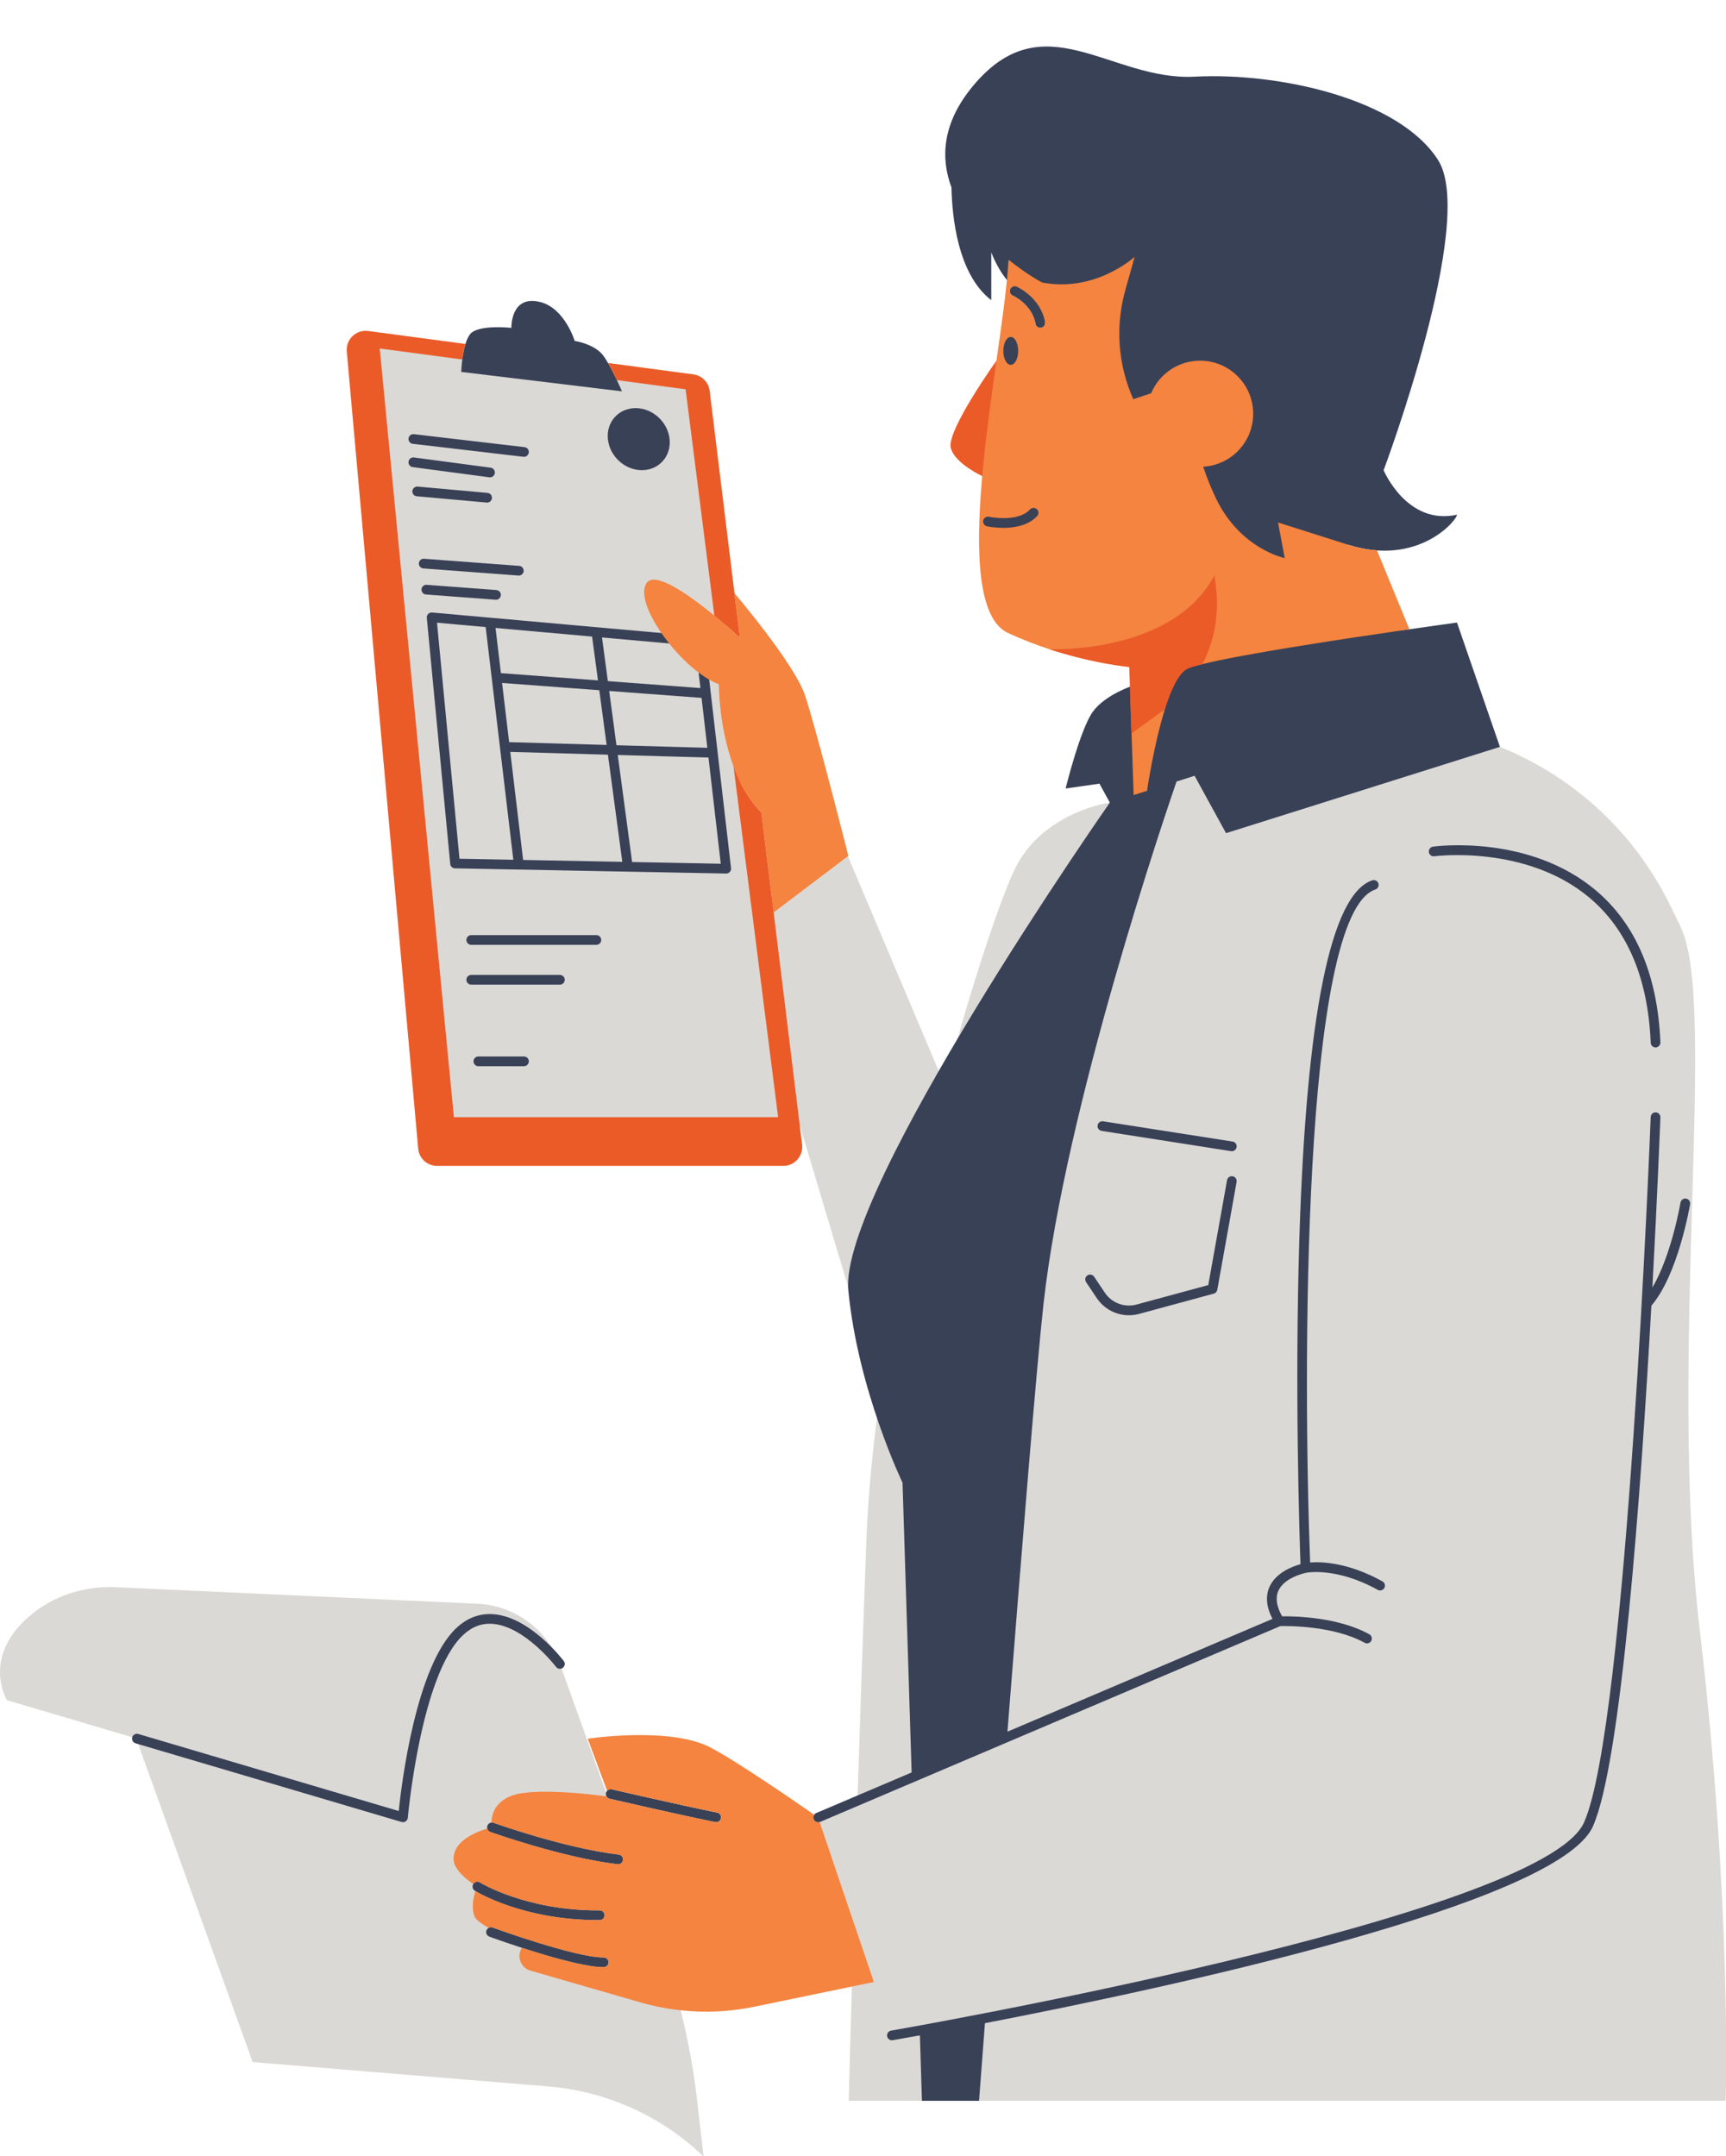
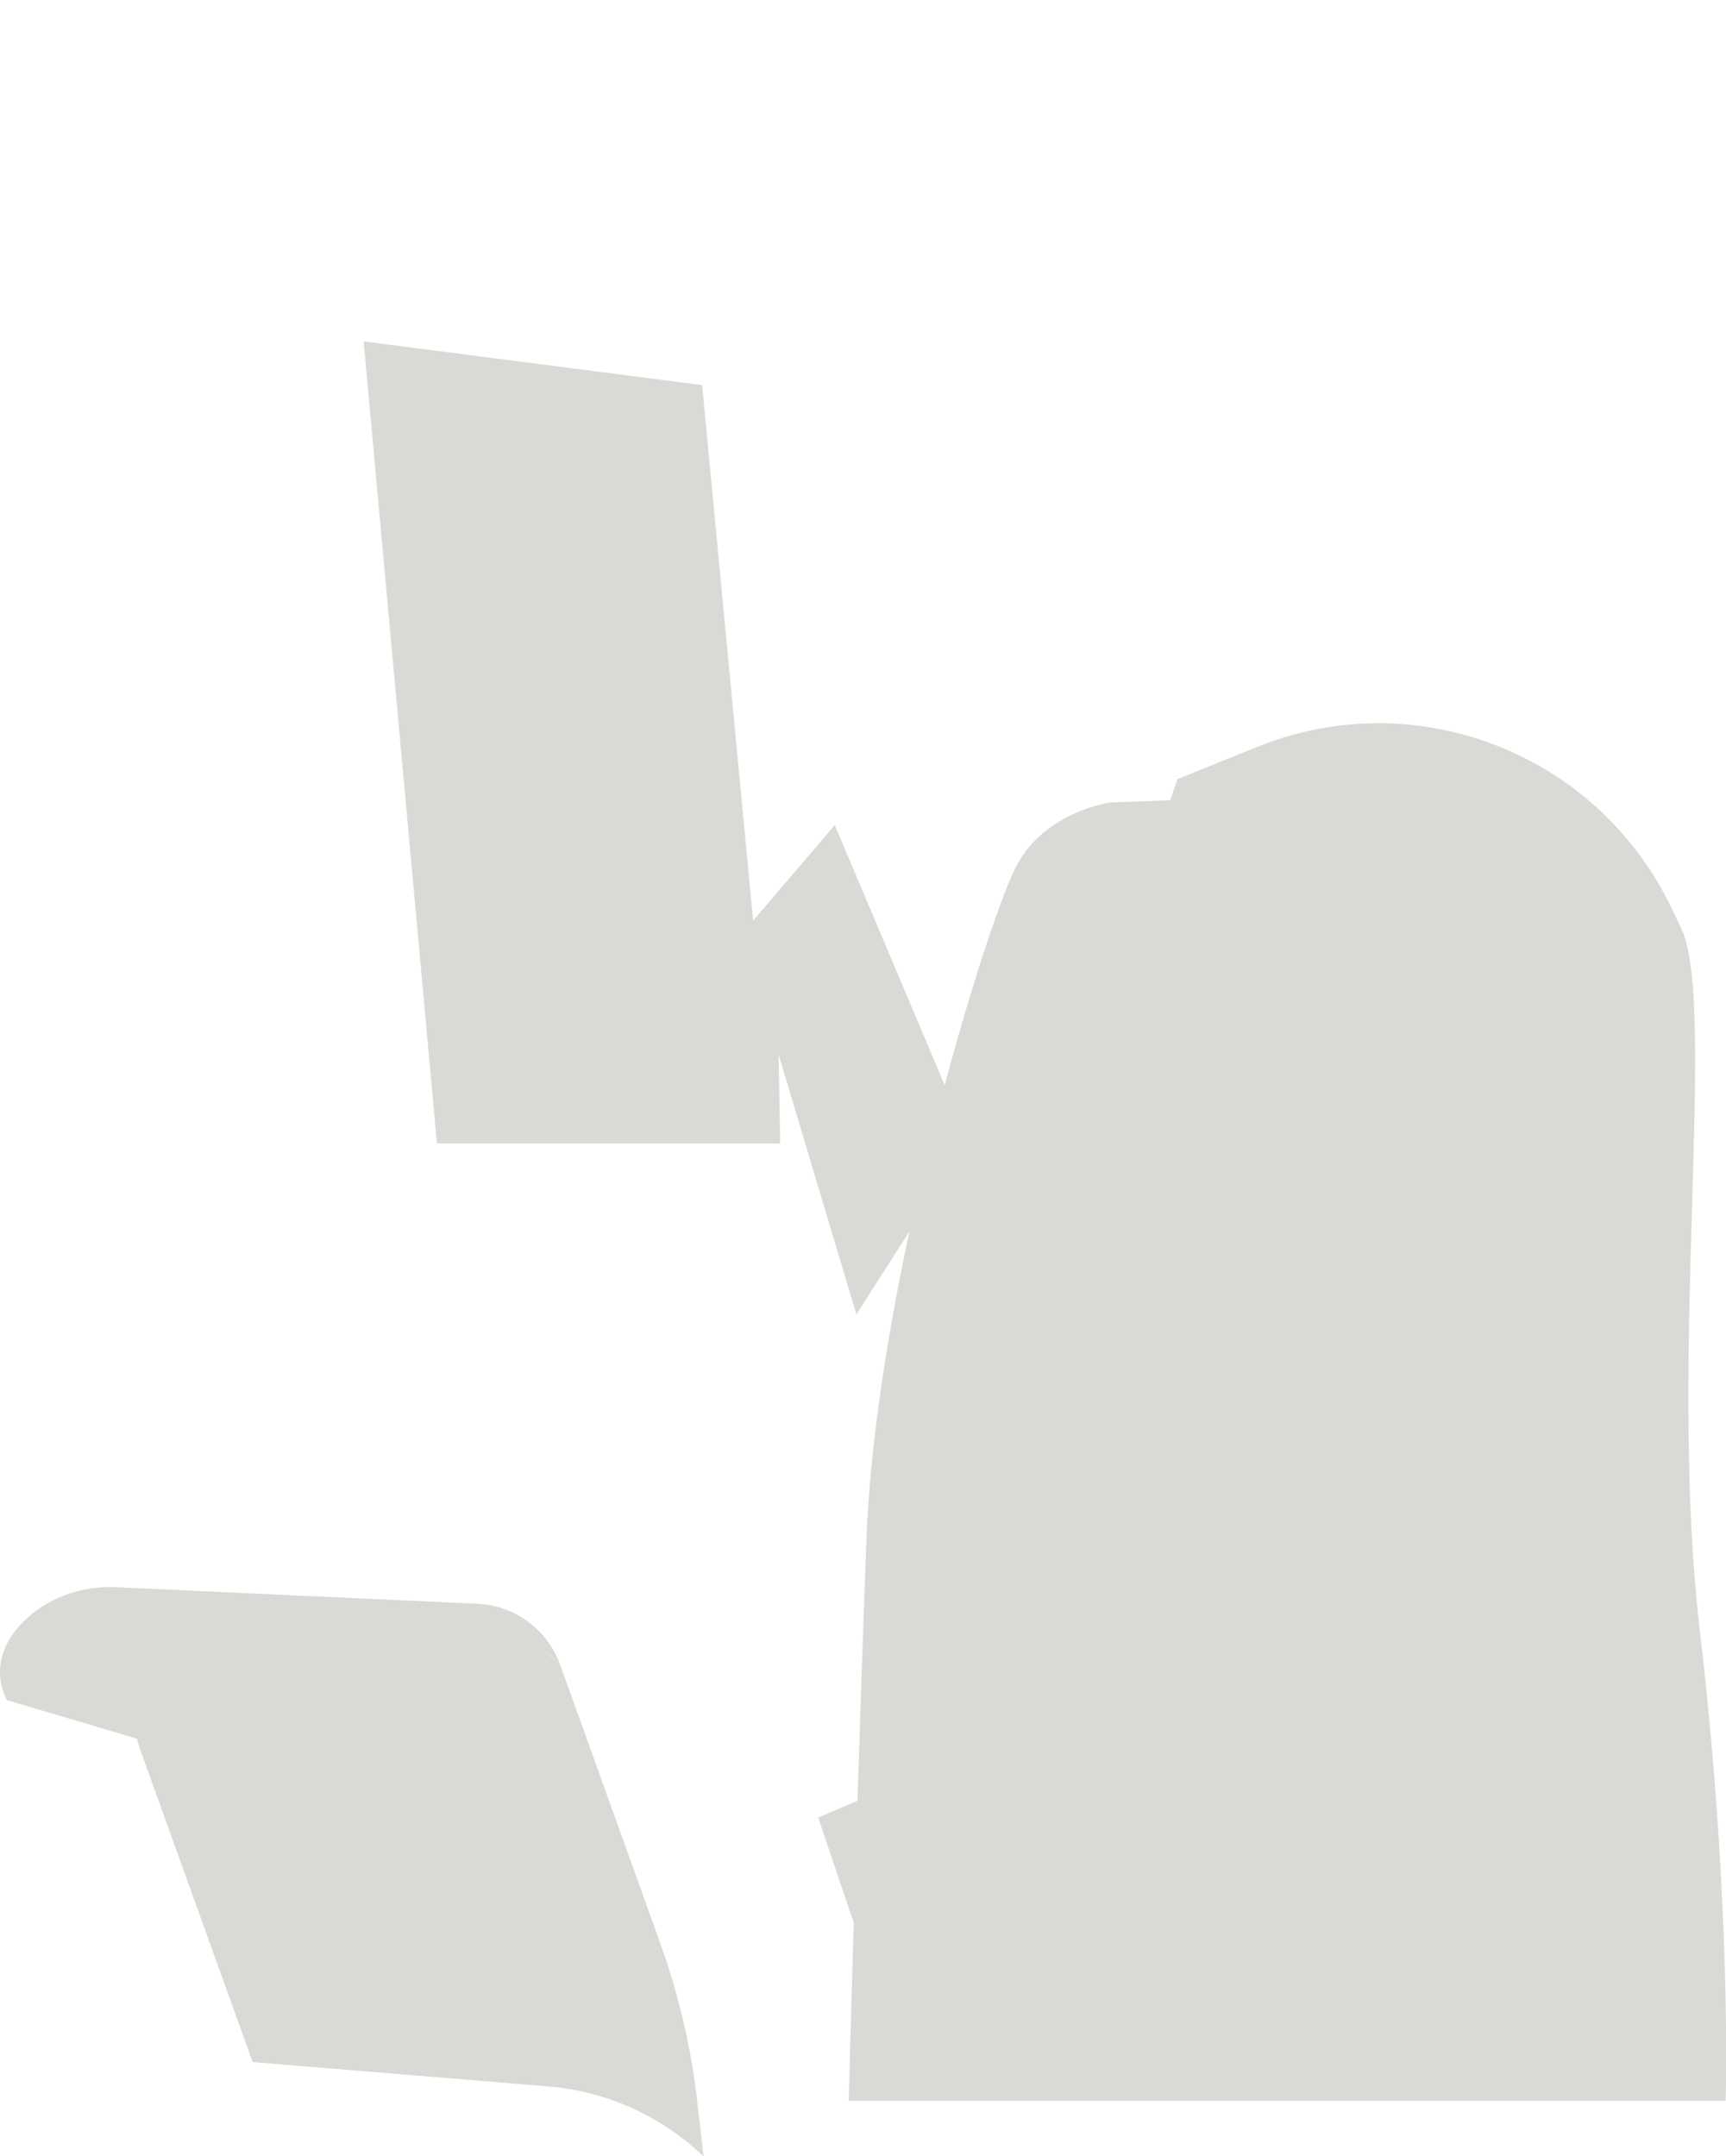
<svg xmlns="http://www.w3.org/2000/svg" fill="#000000" height="509.8" preserveAspectRatio="xMidYMid meet" version="1" viewBox="0.0 -11.0 408.2 509.8" width="408.2" zoomAndPan="magnify">
  <defs>
    <clipPath id="a">
      <path d="M 0 69 L 408.238 69 L 408.238 498.879 L 0 498.879 Z M 0 69" />
    </clipPath>
  </defs>
  <g>
    <g clip-path="url(#a)" id="change1_1">
      <path d="M 156.219 448.652 L 132.418 382.422 L 128.414 379.023 C 130.832 380.879 132.418 382.422 132.418 382.422 C 129.355 374.191 121.672 368.586 112.898 368.188 L 27.414 364.277 C 19.816 363.93 12.27 366.371 6.594 371.434 C -4.367 381.203 1.645 390.988 1.645 390.988 L 32.379 400.078 C 32.602 400.961 32.855 401.848 33.172 402.727 L 59.754 476.551 L 129.684 482.316 C 143.461 483.453 156.422 489.305 166.391 498.879 L 164.898 485.836 C 163.449 473.148 160.535 460.672 156.219 448.652 Z M 408.113 485.711 L 200.719 485.711 C 200.719 485.711 201.172 468.469 201.906 443.578 L 193.496 418.727 L 202.789 414.77 C 203.41 395.152 204.133 373.598 204.906 353.035 C 205.762 330.301 209.879 304.426 215.078 280.156 L 202.539 299.785 L 184.137 238.32 L 184.508 259.348 L 103.34 259.348 L 86 69.719 L 166.059 80.051 L 178.117 206.668 L 197.418 184.086 L 223.422 245.57 C 230.434 219.387 237.449 199.133 240.535 193.453 C 247.422 180.789 262.477 178.762 262.477 178.762 L 276.754 178.203 C 277.824 175.012 278.449 173.227 278.449 173.227 L 297.316 165.602 C 334.629 150.52 377.203 166.859 394.957 202.977 C 395.859 204.812 396.75 206.668 397.629 208.539 C 406.16 226.738 394.426 310.035 401.992 374.359 C 409.66 439.578 408.113 485.711 408.113 485.711" fill="#dbd9d5" />
    </g>
    <g id="change2_1">
-       <path d="M 245.379 109.238 C 245.125 108.996 244.789 108.863 244.438 108.863 C 244.059 108.863 243.691 109.023 243.434 109.301 C 241.898 110.938 239.273 111.281 237.336 111.281 C 235.453 111.281 233.961 110.965 233.945 110.961 C 233.848 110.941 233.75 110.93 233.652 110.93 C 233.008 110.93 232.441 111.387 232.305 112.016 C 232.145 112.754 232.617 113.488 233.355 113.652 C 233.535 113.691 235.176 114.035 237.289 114.035 C 239.789 114.035 243.234 113.539 245.445 111.184 C 245.695 110.914 245.828 110.562 245.816 110.195 C 245.805 109.828 245.648 109.488 245.379 109.238 Z M 239.043 75.492 C 239.117 75.492 239.191 75.484 239.266 75.473 C 240.355 75.262 241.129 73.574 241.023 71.621 C 240.926 69.809 240.074 68.441 239.047 68.441 C 238.973 68.441 238.898 68.449 238.824 68.465 C 237.734 68.672 236.961 70.363 237.066 72.312 C 237.164 74.125 238.016 75.492 239.043 75.492 Z M 116.613 372.953 C 124.184 373.594 131.43 383.02 131.504 383.113 C 131.887 383.617 132.605 383.719 133.109 383.332 C 133.613 382.949 133.715 382.23 133.332 381.727 C 133.012 381.305 125.402 371.398 116.816 370.668 C 113.527 370.391 110.547 371.48 107.949 373.91 C 98.406 382.844 94.988 410.555 94.297 417.191 L 32.703 398.977 C 32.094 398.797 31.457 399.145 31.277 399.75 C 31.098 400.359 31.441 400.996 32.051 401.18 L 94.98 419.789 C 95.086 419.82 95.195 419.836 95.305 419.836 C 95.531 419.836 95.758 419.77 95.953 419.637 C 96.238 419.441 96.418 419.129 96.449 418.789 C 96.477 418.449 99.512 384.953 109.52 375.586 C 111.648 373.594 113.969 372.727 116.613 372.953 Z M 169.602 417.562 C 161.445 415.93 144.855 412.102 144.688 412.059 C 144.074 411.918 143.453 412.305 143.312 412.922 C 143.168 413.539 143.555 414.152 144.172 414.297 C 144.336 414.336 160.965 418.176 169.148 419.812 C 169.227 419.828 169.301 419.836 169.375 419.836 C 169.91 419.836 170.391 419.457 170.5 418.914 C 170.625 418.293 170.223 417.688 169.602 417.562 Z M 141.836 442.984 C 142.469 442.977 142.98 442.461 142.977 441.828 C 142.973 441.195 142.461 440.688 141.828 440.688 C 141.699 440.664 141.543 440.688 141.398 440.688 C 124.32 440.688 113.617 434.156 113.512 434.09 C 112.973 433.754 112.266 433.914 111.93 434.457 C 111.598 434.992 111.758 435.699 112.297 436.035 C 112.754 436.32 123.617 442.984 141.387 442.984 C 141.535 442.984 141.688 442.984 141.836 442.984 Z M 146.328 427.496 C 133.301 425.926 116.902 420.039 116.738 419.98 C 116.145 419.762 115.484 420.074 115.27 420.668 C 115.051 421.266 115.359 421.926 115.957 422.141 C 116.125 422.199 132.762 428.172 146.051 429.777 C 146.098 429.781 146.145 429.785 146.191 429.785 C 146.762 429.785 147.258 429.355 147.328 428.773 C 147.406 428.145 146.957 427.57 146.328 427.496 Z M 142.762 451.82 C 135.945 451.82 116.715 444.812 116.523 444.742 C 115.93 444.527 115.27 444.832 115.051 445.43 C 114.832 446.023 115.141 446.684 115.734 446.898 C 116.539 447.195 135.539 454.117 142.762 454.117 C 143.395 454.117 143.91 453.602 143.91 452.969 C 143.91 452.332 143.395 451.82 142.762 451.82 Z M 290.195 268.047 L 285.754 292.844 L 268.797 297.441 C 265.949 298.211 262.93 297.086 261.285 294.629 L 258.766 290.867 C 258.41 290.34 257.695 290.199 257.172 290.551 C 256.645 290.902 256.504 291.617 256.855 292.145 L 259.379 295.906 C 261.109 298.492 263.984 299.977 266.992 299.977 C 267.793 299.977 268.602 299.871 269.398 299.656 L 287.059 294.867 C 287.484 294.754 287.809 294.398 287.887 293.965 L 292.457 268.453 C 292.566 267.828 292.152 267.23 291.527 267.117 C 290.902 267.004 290.309 267.422 290.195 268.047 Z M 322.734 377.414 C 323.289 377.727 323.988 377.523 324.297 376.969 C 324.602 376.414 324.402 375.719 323.848 375.41 C 316.434 371.289 306 371.117 303.215 371.16 C 301.898 368.797 301.598 366.77 302.328 365.137 C 303.789 361.852 308.906 360.863 308.957 360.855 C 308.965 360.852 308.973 360.852 308.984 360.848 C 309.051 360.836 316.062 359.477 325.836 364.902 C 326.387 365.215 327.086 365.012 327.395 364.457 C 327.703 363.902 327.504 363.207 326.949 362.898 C 318.82 358.383 312.484 358.227 309.848 358.434 C 308.176 314.934 307.781 205.148 325.262 199.32 C 325.863 199.121 326.188 198.469 325.988 197.867 C 325.785 197.27 325.141 196.945 324.535 197.145 C 314.77 200.398 308.969 228.859 307.301 281.734 C 306.176 317.375 307.344 352.672 307.566 358.828 C 305.711 359.348 301.746 360.812 300.234 364.191 C 299.25 366.395 299.484 368.938 300.938 371.77 L 238.262 398.434 C 241.578 356.176 245.203 311.531 246.793 297.273 C 252.004 250.484 275.883 180.648 278.258 173.785 L 282.516 172.422 L 289.961 185.992 L 354.734 165.59 L 344.578 136.199 C 344.578 136.199 340.012 136.82 333.316 137.789 C 316.109 140.27 284.672 135.156 280.551 137.355 C 279.055 138.156 268.023 151.082 268.023 151.082 C 268.023 151.082 261.426 153.168 258.441 157.301 C 255.457 161.434 252.016 175.434 252.016 175.434 L 260.02 174.285 L 262.477 178.762 C 262.477 178.762 198.34 270.438 200.629 294.098 C 202.918 317.762 213.449 339.566 213.449 339.566 L 215.602 408.074 L 193.047 417.672 C 192.465 417.918 192.191 418.594 192.441 419.176 C 192.625 419.613 193.051 419.875 193.496 419.875 C 193.645 419.875 193.801 419.844 193.945 419.781 L 302.816 373.465 C 304.441 373.434 315.406 373.344 322.734 377.414 Z M 338.91 189.176 C 338.281 189.262 337.844 189.84 337.926 190.469 C 338.012 191.098 338.594 191.543 339.219 191.453 C 339.434 191.422 360.898 188.672 375.863 201.215 C 384.879 208.766 389.766 220.32 390.391 235.551 C 390.414 236.164 390.922 236.648 391.535 236.648 C 391.551 236.648 391.566 236.648 391.582 236.648 C 392.219 236.621 392.711 236.09 392.684 235.453 C 392.035 219.555 386.871 207.441 377.34 199.453 C 361.602 186.266 339.828 189.051 338.91 189.176 Z M 398.758 272.398 C 398.133 272.297 397.543 272.715 397.438 273.344 C 397.414 273.484 395.305 285.809 390.789 293.418 C 391.977 271.508 392.609 255.137 392.684 253.195 C 392.707 252.559 392.215 252.027 391.582 252.004 C 390.965 251.969 390.414 252.477 390.391 253.105 C 390.336 254.547 384.82 397.105 374.621 419.902 C 364.582 442.348 212.277 468.852 210.742 469.117 C 210.117 469.227 209.699 469.82 209.805 470.445 C 209.902 471.004 210.387 471.398 210.938 471.398 C 211 471.398 211.066 471.391 211.133 471.379 C 211.797 471.266 214.059 470.871 217.555 470.238 L 218.039 485.711 L 231.547 485.711 C 231.547 485.711 232.074 478.688 232.938 467.359 C 276.125 459.023 368.496 439.219 376.719 420.84 C 383.453 405.785 388.074 342.148 390.551 297.715 C 396.852 290.387 399.586 274.406 399.703 273.723 C 399.805 273.094 399.387 272.504 398.758 272.398 Z M 291.504 258.906 L 260.895 254.121 C 260.27 254.02 259.68 254.449 259.582 255.074 C 259.484 255.703 259.914 256.289 260.539 256.387 L 291.148 261.176 C 291.207 261.184 291.27 261.191 291.328 261.191 C 291.883 261.191 292.371 260.785 292.461 260.219 C 292.559 259.594 292.129 259.004 291.504 258.906 Z M 397.109 207.445 C 397.039 207.293 396.957 207.148 396.887 206.996 C 397.129 207.512 397.383 208.016 397.625 208.531 C 397.453 208.168 397.281 207.805 397.109 207.445 Z M 143.766 92.832 C 144.176 96.887 147.773 100.168 151.805 100.168 C 155.836 100.168 158.77 96.887 158.359 92.832 C 157.953 88.781 154.352 85.496 150.32 85.496 C 146.289 85.496 143.355 88.781 143.766 92.832 Z M 113.133 238.793 C 112.5 238.793 111.984 239.309 111.984 239.941 C 111.984 240.574 112.5 241.09 113.133 241.09 L 123.922 241.09 C 124.555 241.09 125.07 240.574 125.07 239.941 C 125.07 239.309 124.555 238.793 123.922 238.793 Z M 111.449 221.805 L 132.418 221.805 C 133.051 221.805 133.562 221.289 133.562 220.656 C 133.562 220.023 133.051 219.512 132.418 219.512 L 111.449 219.512 C 110.816 219.512 110.301 220.023 110.301 220.656 C 110.301 221.289 110.816 221.805 111.449 221.805 Z M 111.449 212.395 L 141.043 212.395 C 141.68 212.395 142.191 211.879 142.191 211.246 C 142.191 210.613 141.68 210.098 141.043 210.098 L 111.449 210.098 C 110.816 210.098 110.301 210.613 110.301 211.246 C 110.301 211.879 110.816 212.395 111.449 212.395 Z M 100.91 127.273 C 100.285 127.223 99.73 127.699 99.684 128.332 C 99.637 128.965 100.109 129.516 100.742 129.562 L 117.219 130.797 C 117.246 130.801 117.273 130.801 117.305 130.801 C 117.898 130.801 118.402 130.34 118.449 129.738 C 118.496 129.105 118.02 128.555 117.387 128.508 Z M 122.699 125.086 C 123.293 125.086 123.797 124.625 123.844 124.023 C 123.891 123.391 123.414 122.84 122.785 122.793 L 100.289 121.109 C 99.66 121.051 99.105 121.535 99.059 122.168 C 99.012 122.801 99.484 123.352 100.117 123.398 L 122.613 125.082 C 122.641 125.086 122.672 125.086 122.699 125.086 Z M 98.566 106.336 L 115.098 107.824 C 115.133 107.828 115.164 107.832 115.199 107.832 C 115.789 107.832 116.289 107.383 116.344 106.785 C 116.398 106.156 115.934 105.598 115.301 105.539 L 98.773 104.047 C 98.156 104 97.586 104.457 97.527 105.09 C 97.469 105.719 97.938 106.277 98.566 106.336 Z M 115.891 101.863 C 116.457 101.863 116.949 101.441 117.023 100.867 C 117.109 100.238 116.668 99.66 116.039 99.578 L 97.902 97.164 C 97.27 97.082 96.699 97.523 96.613 98.152 C 96.531 98.781 96.973 99.359 97.602 99.441 L 115.734 101.852 C 115.789 101.859 115.84 101.863 115.891 101.863 Z M 170.461 193.219 L 167.555 168.117 L 146.098 167.504 L 149.492 192.816 Z M 108.668 192.039 L 121.402 192.281 L 114.859 137.258 L 103.352 136.23 Z M 164.492 141.695 L 142.375 139.719 L 143.758 150.047 L 165.648 151.684 Z M 145.789 165.199 L 167.285 165.812 L 165.918 154.004 L 144.07 152.371 Z M 120.68 166.773 L 123.719 192.324 L 147.172 192.773 L 143.773 167.438 Z M 143.465 165.133 L 141.73 152.195 L 118.742 150.477 L 120.406 164.473 Z M 118.465 148.156 L 141.418 149.871 L 140.027 139.508 L 117.195 137.469 Z M 166.664 140.504 L 172.891 194.258 C 172.93 194.586 172.824 194.914 172.602 195.16 C 172.383 195.402 172.074 195.535 171.754 195.535 C 171.746 195.535 171.738 195.535 171.73 195.535 L 107.602 194.312 C 107.016 194.305 106.535 193.855 106.48 193.273 L 100.938 135.07 C 100.906 134.734 101.023 134.395 101.266 134.152 C 101.508 133.914 101.848 133.793 102.18 133.82 L 165.629 139.492 C 166.172 139.543 166.602 139.965 166.664 140.504 Z M 97.621 93.934 L 123.789 97.004 C 123.832 97.008 123.879 97.012 123.922 97.012 C 124.496 97.012 124.992 96.578 125.062 95.996 C 125.137 95.367 124.684 94.797 124.055 94.723 L 97.887 91.656 C 97.262 91.574 96.688 92.031 96.613 92.66 C 96.539 93.289 96.988 93.859 97.621 93.934 Z M 142.746 73.168 C 140.68 70.297 135.918 69.609 135.918 69.609 C 135.918 69.609 133.582 61.91 127.824 60.426 C 120.707 58.59 120.938 66.52 120.938 66.52 C 120.938 66.52 113.055 65.66 111.184 68.004 C 109.309 70.348 109.078 76.934 109.078 76.934 L 147.098 81.531 C 147.098 81.531 144.707 75.895 142.746 73.168 Z M 225.023 33.324 C 222.422 26.352 222.816 18.195 229.969 9.496 C 246.793 -10.965 262.562 8.18 282.543 7.129 C 302.52 6.078 330.906 12.387 340.109 26.844 C 349.309 41.301 327.227 100.184 327.227 100.184 C 327.227 100.184 332.746 113.324 344.578 110.695 C 344.578 112.012 335.375 123.051 318.816 117.793 C 304.652 131.699 281.66 122.395 275.879 110.301 C 270.094 98.211 246.746 62.941 247.156 65.168 C 247.273 65.793 246.859 66.391 246.238 66.508 C 246.168 66.52 246.098 66.523 246.027 66.523 C 245.484 66.523 245 66.141 244.898 65.586 C 244.035 60.902 239.539 58.906 239.496 58.887 C 238.914 58.633 238.648 57.957 238.898 57.375 C 239.027 57.086 239.258 56.871 239.531 56.766 C 236.047 53.32 234.438 48.66 234.438 48.66 L 234.438 59.965 C 226.453 53.863 225.16 40.07 225.023 33.324" fill="#394157" />
-     </g>
+       </g>
    <g id="change3_1">
-       <path d="M 158.266 141.141 C 160.359 143.75 162.797 146.195 165.227 148.031 C 166.066 148.664 166.906 149.227 167.73 149.695 C 168.508 150.141 169.273 150.508 170.012 150.77 C 170.012 150.77 169.953 160.703 173.48 170.203 C 174.957 174.188 177.07 178.082 180.074 181.152 L 182.969 204.734 L 200.629 191.359 C 200.629 191.359 192.898 160.723 190.32 153.234 C 187.742 145.75 173.707 129.262 173.707 129.262 L 175 139.797 C 173.684 138.594 171.477 136.629 168.945 134.555 C 162.828 129.539 154.82 123.895 152.883 126.891 C 151.363 129.242 153.188 133.988 156.422 138.672 C 156.996 139.5 157.617 140.328 158.266 141.141 Z M 193.496 419.875 C 193.051 419.875 192.625 419.613 192.441 419.176 C 192.281 418.801 192.355 418.395 192.57 418.082 C 188.785 415.445 174.25 405.414 167.996 402.16 C 158.391 397.156 138.992 400.094 138.992 400.094 L 143.582 412.43 C 143.855 412.125 144.266 411.965 144.688 412.059 C 144.855 412.102 161.445 415.93 169.602 417.562 C 170.223 417.688 170.625 418.293 170.5 418.914 C 170.391 419.457 169.91 419.836 169.375 419.836 C 169.301 419.836 169.227 419.828 169.148 419.812 C 160.965 418.176 144.336 414.336 144.172 414.297 C 143.84 414.223 143.586 414.004 143.434 413.727 C 140.227 413.293 126.211 411.57 120.938 413.602 C 116.863 415.164 116.262 418.25 116.254 419.918 C 116.414 419.906 116.578 419.922 116.738 419.98 C 116.902 420.039 133.301 425.926 146.328 427.496 C 146.957 427.57 147.406 428.145 147.328 428.773 C 147.258 429.355 146.762 429.785 146.191 429.785 C 146.145 429.785 146.098 429.781 146.051 429.777 C 132.762 428.172 116.125 422.199 115.957 422.141 C 115.59 422.004 115.352 421.699 115.258 421.348 C 112.824 422.055 107.133 424.188 107.281 428.637 C 107.359 431.066 110.348 433.391 111.934 434.453 C 112.27 433.914 112.973 433.754 113.512 434.09 C 113.617 434.156 124.32 440.688 141.398 440.688 C 141.543 440.688 141.699 440.664 141.828 440.688 C 142.461 440.688 142.973 441.195 142.977 441.828 C 142.98 442.461 142.469 442.977 141.836 442.984 C 141.688 442.984 141.535 442.984 141.387 442.984 C 124.523 442.984 113.895 436.992 112.465 436.137 C 112.02 437.406 111.48 439.625 112.102 441.836 C 112.371 442.801 113.805 443.852 115.586 444.824 C 115.867 444.672 116.203 444.625 116.523 444.742 C 116.715 444.812 135.945 451.82 142.762 451.82 C 143.395 451.82 143.91 452.332 143.91 452.969 C 143.91 453.602 143.395 454.117 142.762 454.117 C 138.406 454.117 129.77 451.602 123.422 449.535 L 123.27 449.82 C 122.195 451.844 123.277 454.344 125.488 454.941 L 151.535 462.457 C 154.629 463.352 157.785 463.957 160.965 464.305 C 166.727 464.934 172.57 464.672 178.285 463.488 L 201.469 458.695 L 206.664 457.621 L 193.859 419.801 C 193.738 419.84 193.617 419.875 193.496 419.875 Z M 267.266 152.605 L 268.109 176.98 L 271.273 175.977 C 271.359 175.371 272.922 164.852 275.523 156.629 C 275.316 156.789 275.121 156.957 274.91 157.109 Z M 247.156 65.168 C 246.07 59.297 240.641 56.879 240.41 56.777 C 239.828 56.527 239.152 56.793 238.898 57.375 C 238.648 57.957 238.914 58.633 239.496 58.887 C 239.539 58.906 244.035 60.902 244.898 65.586 C 245 66.141 245.484 66.523 246.027 66.523 C 246.098 66.523 246.168 66.52 246.238 66.508 C 246.859 66.391 247.273 65.793 247.156 65.168 Z M 245.223 109.402 C 244.762 108.969 244.035 108.992 243.602 109.457 C 240.652 112.605 233.961 111.199 233.895 111.184 C 233.281 111.051 232.664 111.441 232.531 112.062 C 232.395 112.684 232.785 113.293 233.406 113.43 C 233.551 113.461 235.184 113.805 237.289 113.805 C 239.871 113.805 243.16 113.285 245.277 111.027 C 245.711 110.562 245.688 109.836 245.223 109.402 Z M 237.297 72.301 C 237.395 74.113 238.258 75.43 239.223 75.246 C 240.188 75.062 240.891 73.445 240.793 71.633 C 240.695 69.824 239.832 68.504 238.867 68.691 C 237.902 68.875 237.199 70.492 237.297 72.301 Z M 284.391 146.023 C 269.977 149.898 248.234 142.516 248.223 142.516 C 245.113 141.492 241.801 140.23 238.426 138.676 C 231.152 135.316 230.711 119.391 232.297 101.57 C 223.98 92.348 234.438 82.926 235.66 74.277 C 236.691 66.988 237.645 60.359 238.141 55.227 C 238.266 53.93 238.363 52.723 238.426 51.629 C 238.449 51.227 238.508 50.832 238.551 50.434 C 242.777 53.824 246.305 55.762 246.52 55.805 C 259.129 58.215 268.348 49.715 268.348 49.715 L 266.133 57.613 C 263.734 66.16 264.402 75.277 268.023 83.383 L 272.242 81.977 C 274.141 77.453 278.609 74.277 283.824 74.277 C 290.758 74.277 296.379 79.898 296.379 86.836 C 296.379 93.523 291.148 98.977 284.555 99.355 C 285.406 101.852 286.391 104.363 287.535 106.754 C 293.32 118.848 303.832 120.949 303.832 120.949 L 302.258 112.535 C 302.258 112.535 302.258 112.535 318.816 117.793 C 321.262 118.57 323.539 118.984 325.656 119.133 L 333.324 137.785 C 318.766 139.887 294.121 143.598 284.391 146.023 Z M 266.219 146.605 C 263.867 146.332 256.84 145.348 248.238 142.52 C 256.848 145.348 263.875 146.336 266.219 146.605 Z M 266.254 146.609 C 266.586 146.645 266.816 146.668 266.941 146.68 C 266.816 146.668 266.586 146.645 266.254 146.609" fill="#f4843f" />
-     </g>
+       </g>
    <g id="change4_1">
-       <path d="M 287.566 127.711 L 287.215 125.008 C 277.41 143.711 248.234 142.516 248.223 142.516 C 248.227 142.516 248.23 142.52 248.238 142.52 C 256.84 145.348 263.867 146.332 266.219 146.605 C 266.23 146.605 266.238 146.605 266.254 146.609 C 266.586 146.645 266.816 146.668 266.941 146.68 C 266.973 146.684 266.98 146.684 266.996 146.688 C 267.023 146.688 267.055 146.691 267.055 146.691 L 267.059 146.691 L 267.223 151.367 L 267.266 152.605 L 267.605 162.422 L 274.91 157.109 C 275.121 156.957 275.316 156.789 275.523 156.629 C 276.961 152.094 278.711 148.266 280.711 147.199 C 281.344 146.863 282.621 146.465 284.391 146.023 C 287.223 140.477 288.395 134.109 287.566 127.711 Z M 182.969 204.734 L 180.074 181.152 C 177.07 178.082 174.957 174.188 173.48 170.203 L 184.027 253.148 L 107.348 253.148 L 89.805 71.395 L 109.336 74 C 109.488 72.84 109.723 71.508 110.082 70.328 L 87.066 67.258 C 84.219 66.879 81.758 69.238 82.012 72.098 L 98.902 260.582 C 99.109 262.895 101.043 264.66 103.363 264.66 L 185.262 264.66 C 187.395 264.66 189.129 263.168 189.594 261.223 C 189.715 260.715 189.773 260.188 189.703 259.637 Z M 162.141 81.039 L 168.945 134.555 C 171.477 136.629 173.684 138.594 175 139.797 L 173.707 129.262 L 167.836 81.406 C 167.586 79.383 166.004 77.781 163.984 77.516 L 143.801 74.824 C 144.559 76.129 145.305 77.621 145.898 78.875 Z M 235.66 74.277 C 234.438 82.926 233.105 92.492 232.297 101.57 C 230.285 100.582 225.758 98.062 224.871 94.961 C 223.727 90.953 235.66 74.277 235.66 74.277" fill="#eb5b28" />
-     </g>
+       </g>
  </g>
</svg>